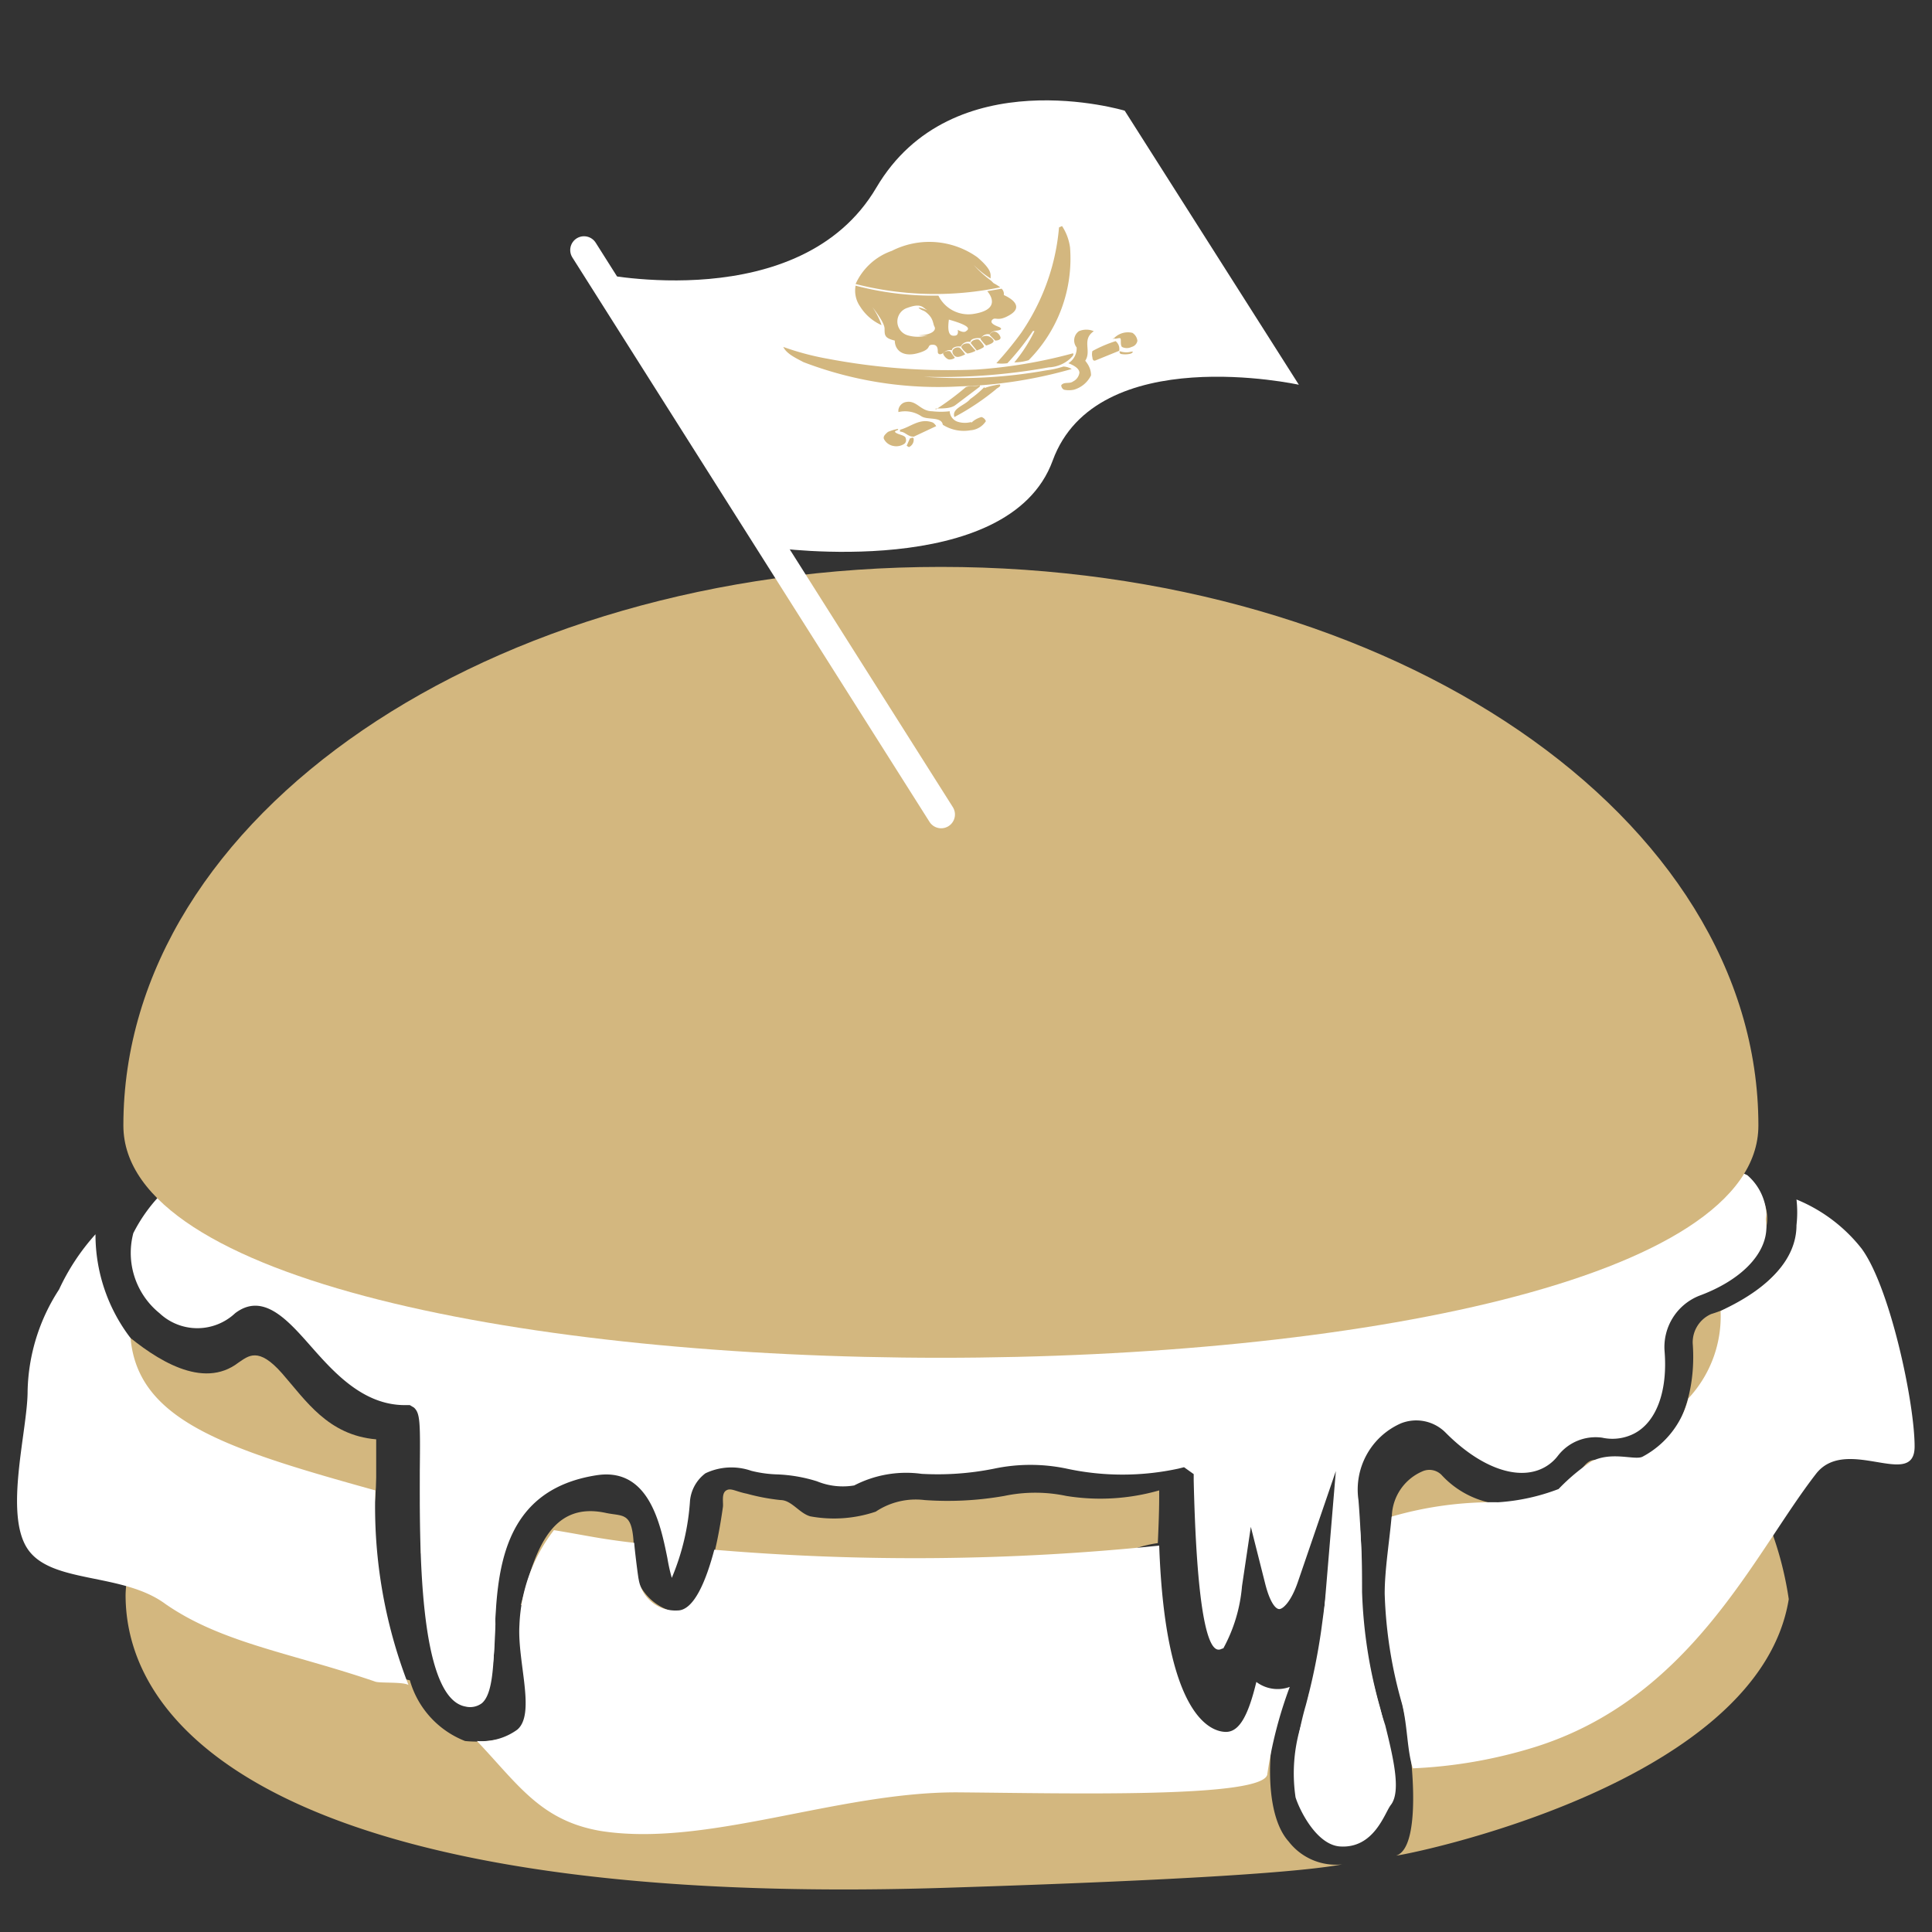
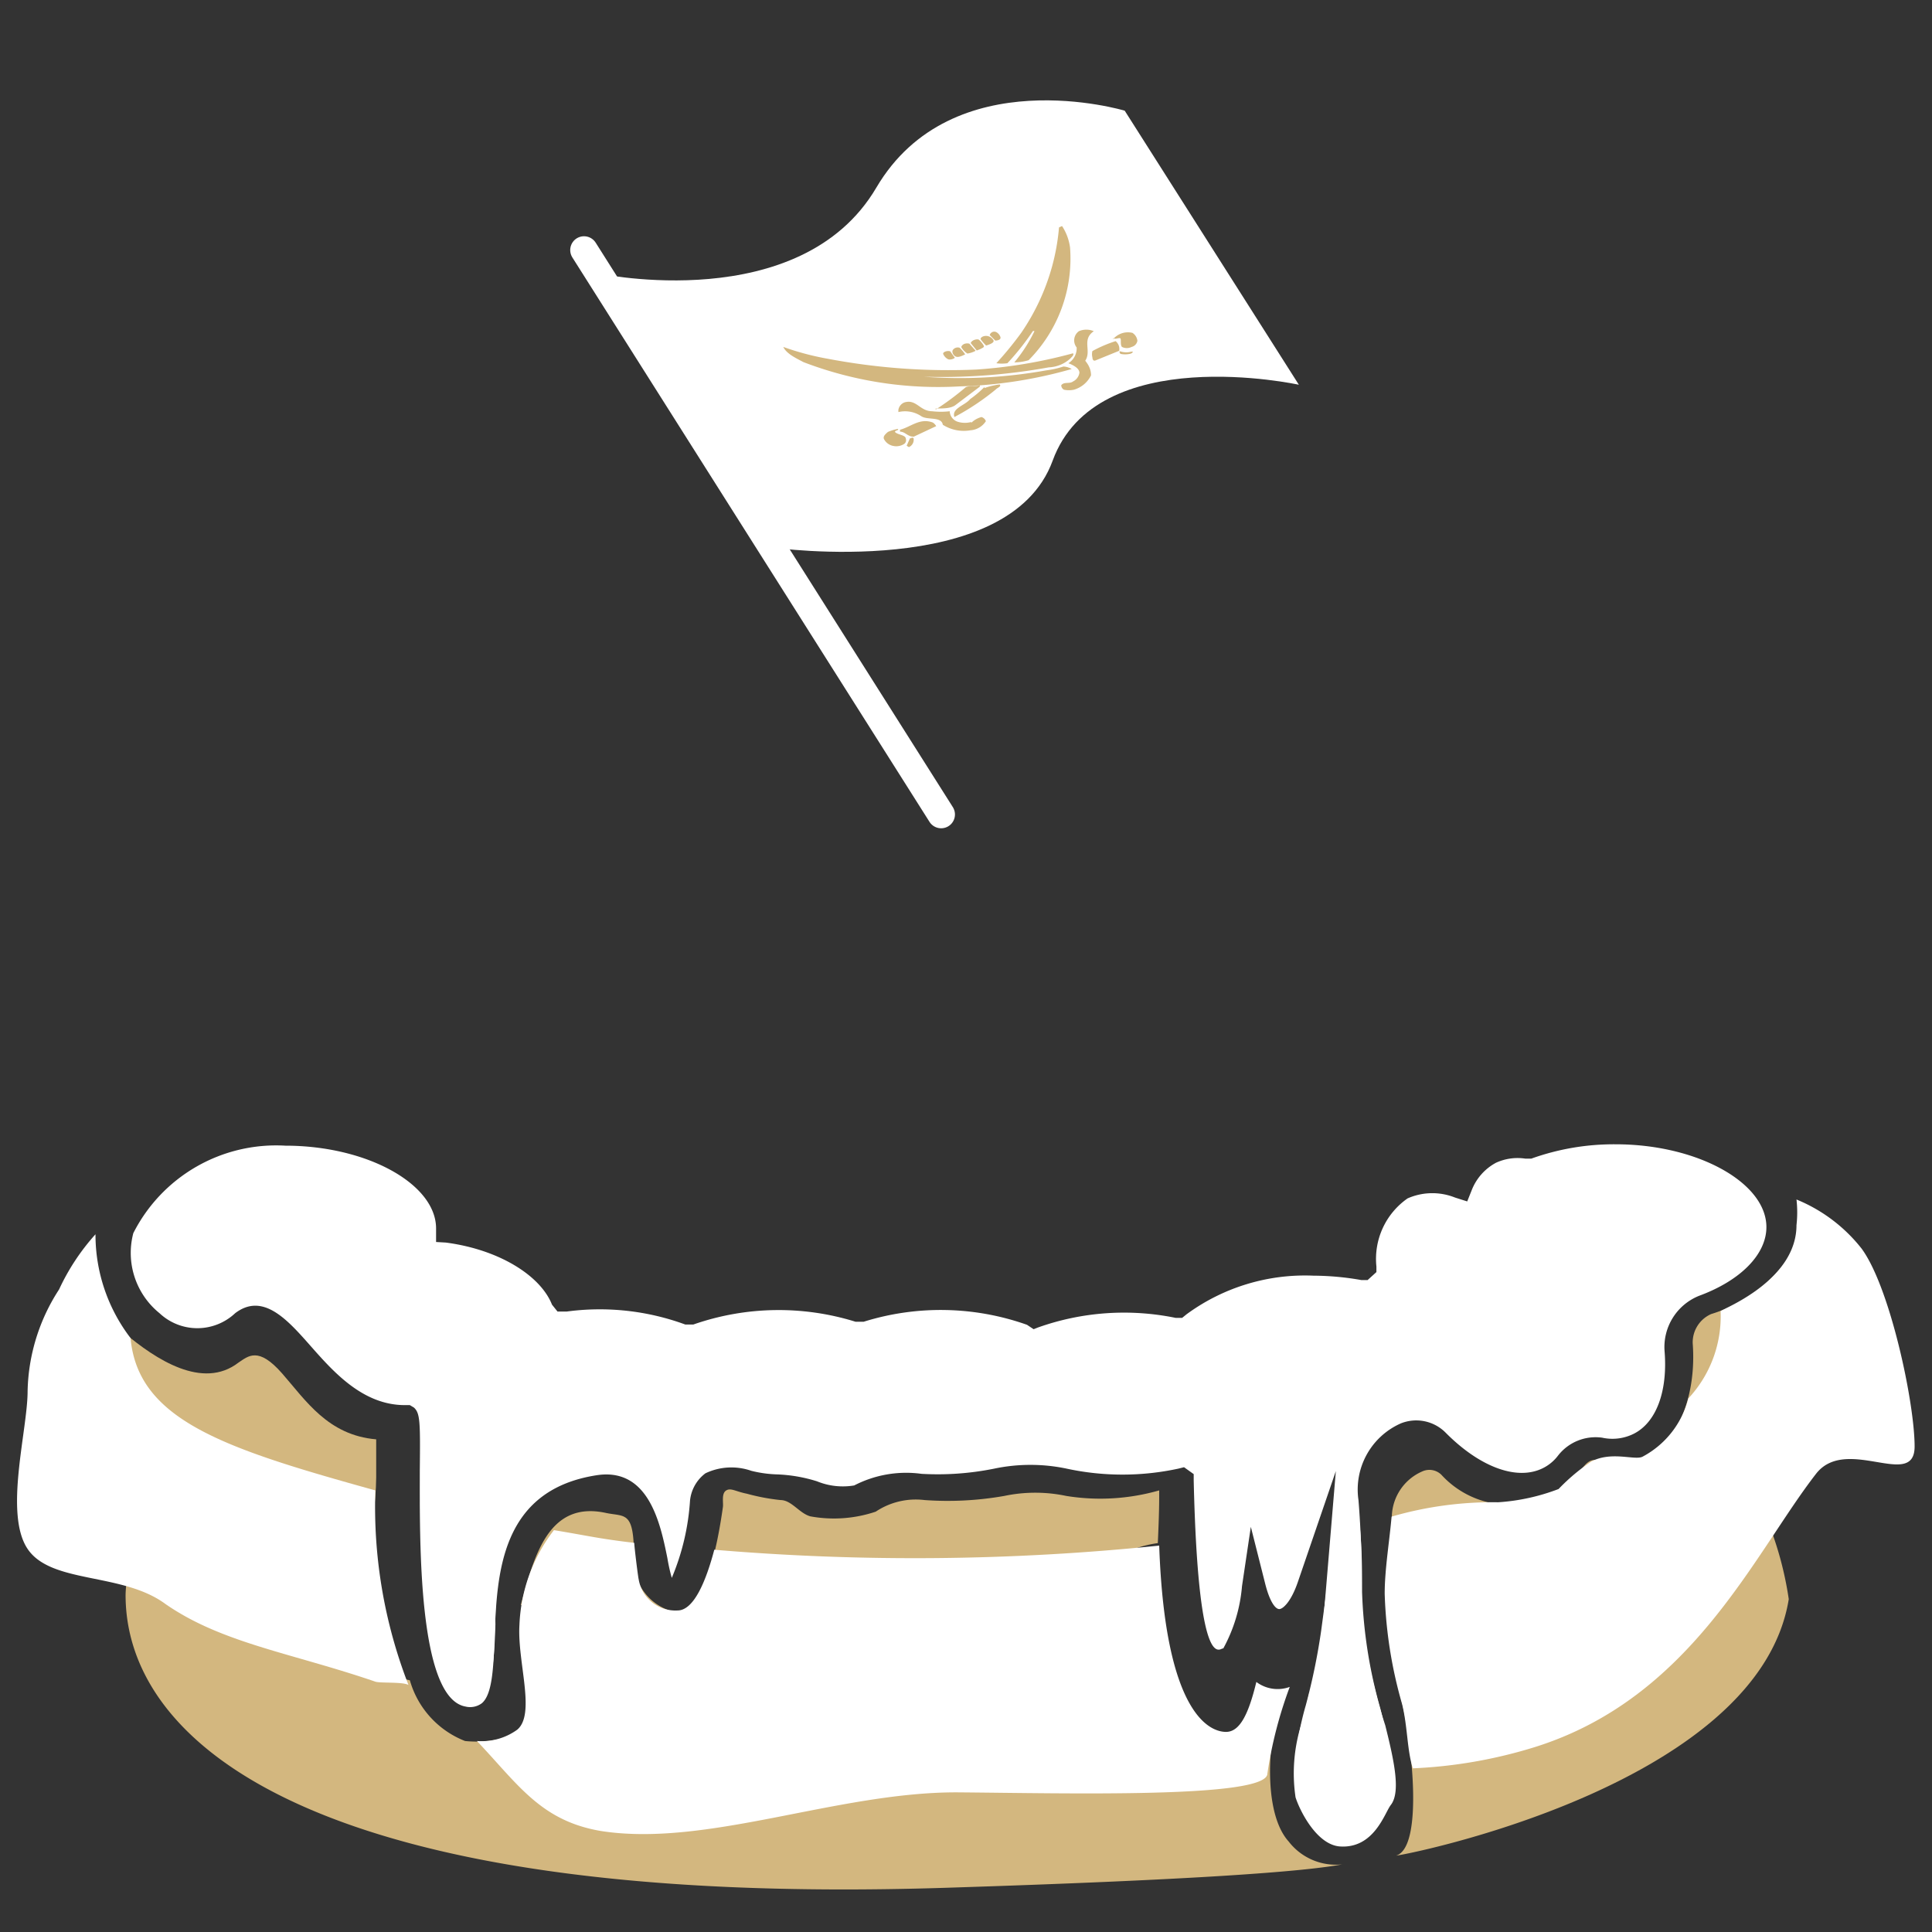
<svg xmlns="http://www.w3.org/2000/svg" id="Livello_1" data-name="Livello 1" viewBox="0 0 70 70">
  <rect x="0" y="0" width="70" height="70" fill="#333333" stroke="none" />
  <defs>
    <style>.hamburger-1{fill:#d3b77f;}.hamburger-2{fill:#fff;}.hamburger-3{fill:none;stroke:#fff;stroke-linecap:round;stroke-miterlimit:10;}</style>
  </defs>
-   <path class="hamburger-1" d="M61.54,46.62c1.54-.55,2.49-1.5,2.49-2.48a1.72,1.72,0,0,0-.15-.67C58.66,53,25.26,54.51,11,48.05l.27.31c.89,1,1.9,2.17,3.44,2.17h.19l.15.14c.21.21.22.48.2,2.29,0,.84,0,2.06,0,3.32.89.33,1.82.63,2.8.91.23-1.83.94-3.67,3.58-4.07,1.88-.29,2.31,1.77,2.55,3,.05.23.11.53.16.72A8.61,8.61,0,0,0,25,54.06a1.41,1.41,0,0,1,.56-1A2.2,2.2,0,0,1,27.25,53a4.43,4.43,0,0,0,.94.13,5.42,5.42,0,0,1,1.44.25,2.48,2.48,0,0,0,1.35.15,4.11,4.11,0,0,1,2.44-.42,10.32,10.32,0,0,0,2.64-.19,6.42,6.42,0,0,1,2.62,0,9.58,9.58,0,0,0,4.06,0l.2,0,.35.25,0,.23c0,2.5,6.33-1.64,7.44-2.1a1.49,1.49,0,0,1,1.61.34c1.25,1.26,2.6,1.75,3.53,1.28a1.68,1.68,0,0,0,.55-.45A1.7,1.7,0,0,1,58,51.74a1.76,1.76,0,0,0,1.15-.14c.81-.41,1.23-1.54,1.12-3A2,2,0,0,1,61.54,46.62Z" />
  <path class="hamburger-1" d="M42,54a7.74,7.74,0,0,1-3.37.2,5.45,5.45,0,0,0-2.24,0,11.82,11.82,0,0,1-2.89.15,2.61,2.61,0,0,0-1.77.42,4.74,4.74,0,0,1-2.37.17c-.4-.11-.68-.59-1.08-.59a7.54,7.54,0,0,1-1.22-.23c-.41-.08-.59-.23-.76-.11s-.08.46-.11.61c-.31,2.18-.83,3.78-1.76,3.78a1.9,1.9,0,0,1-1.46-2c0-1.66-.31-1.44-1-1.58-2.11-.47-2.62,1.58-3.1,3.33,4.56,1.23,9.94,1.11,15.66,1.11,2.86,0,4.8-3,7.42-3.35C42,54.8,42,54.45,42,54Z" />
  <path class="hamburger-1" d="M13.63,53.53c0-.61,0-1,0-1.38-1.75-.15-2.55-1.41-3.41-2.39S9,49.13,8.64,49.37c-1.3,1-3-.12-4.14-1.08-.24-.2-.32-.16-.5-.41.62,3.45,4,5.87,9.5,8.06C13.46,55,13.62,54.54,13.63,53.53Z" />
  <path class="hamburger-1" d="M62,47.61a1.12,1.12,0,0,0-.67,1.06c.14,1.85-.51,3.54-1.65,4.12a3,3,0,0,1-1.76.12c-.28-.06-.42.07-.61.31a2.27,2.27,0,0,1-.75.73,3.34,3.34,0,0,1-4.33-.51.62.62,0,0,0-.67-.14,1.83,1.83,0,0,0-1.12,1.9,23.05,23.05,0,0,1,.27,2.74c8.64-2.32,13.84-7,13.84-11.78,0-.24.27-.33.24-.57A5.3,5.3,0,0,1,62,47.61Z" />
  <path class="hamburger-1" d="M47.33,61.8c-.32,1.29-.59,2.4-.21,2.9a2.11,2.11,0,0,0,1.61.45h0q1.14,0,1.47-.42c.37-.47.1-1.58-.22-2.86-.07-.27-.14-.56-.21-.85l-2.34.34Z" />
  <path class="hamburger-1" d="M16.91,61.4a.68.68,0,0,0,.59-.12,1,1,0,0,0,.24-.38c-.57-.1-1.13-.2-1.68-.32A1.33,1.33,0,0,0,16.91,61.4Z" />
  <path class="hamburger-1" d="M34.21,68.4c-22.58.71-29.66-5.13-29.66-10.61a3.88,3.88,0,0,1,.65-2.07c1.42,2,4.83,4.08,9.65,5.16a3.34,3.34,0,0,0,2,2.2A4,4,0,0,0,19,62.7c.26-.22.1-1.33.21-1.7a100.06,100.06,0,0,0,24,1.21,2.27,2.27,0,0,0,1.31.69c.33,0,.68-.8.91-1.18.45,0,.2-.09.64-.14,0,0,.22.38.21.42-.39,1.58-.42,3.8.41,4.72a2.16,2.16,0,0,0,1.94.83C47.25,67.81,43.37,68.11,34.21,68.4Z" />
  <path class="hamburger-1" d="M64.81,57.94A12.41,12.41,0,0,0,64,55c-1.66,2.37-7.33,4.77-13.41,5.83.07.27.13.54.19.79.39,1.56.79,5.3-.19,5.61C50.63,67.27,63.71,64.76,64.81,57.94Z" />
-   <path class="hamburger-2" d="M62.39,46.13A2.64,2.64,0,0,0,64,44a2,2,0,0,0-.69-1.42c-.59-.28-1.19-.57-1.78-.91A17.87,17.87,0,0,1,62.39,46.13Z" />
  <path class="hamburger-2" d="M47.87,59.07a22.81,22.81,0,0,1-.56,2.72A10.38,10.38,0,0,0,46.92,64c1.08-.11,2.26-.15,3.43-.19A12,12,0,0,0,50,61.86a17.38,17.38,0,0,1-.65-4.19c0-.82,0-1.72-.11-2.63l-.85.15Z" />
  <path class="hamburger-2" d="M24.37,56.72a3.34,3.34,0,0,0,.29-.77l-.47-.05,0,.1A6,6,0,0,0,24.37,56.72Z" />
  <path class="hamburger-2" d="M17.49,61.27c.39-.33.42-1.34.46-2.42a9.8,9.8,0,0,1,.65-3.72c-1.17-.22-2.3-.46-3.37-.72,0,2.76.24,6.72,1.67,7A.69.69,0,0,0,17.49,61.27Z" />
  <path class="hamburger-2" d="M45.92,64.26c0,.91-7.3.71-11.27.68-4.35,0-9.06,2-12.88,1.4-2.18-.37-3-1.69-4.49-3.26a2.2,2.2,0,0,0,1.46-.41c.68-.57,0-2.46.08-3.79a6,6,0,0,1,1.25-3.44c1.22.2,1.62.31,2.91.46,0,.12.13,1.19.16,1.32a1.35,1.35,0,0,0,1.41,1.13c.61,0,1.05-1.14,1.33-2.2A86.36,86.36,0,0,0,42,56c.22,6.29,1.93,6.75,2.42,6.75s.81-.61,1.1-1.81a1.28,1.28,0,0,0,1.21.18A15.3,15.3,0,0,0,45.92,64.26Z" />
  <path class="hamburger-2" d="M67.45,45.24a5.78,5.78,0,0,0-2.36-1.78,4.12,4.12,0,0,1,0,.93c0,1.23-1,2.25-2.53,3l-.22.11a4.36,4.36,0,0,1-1.17,3.17,3.31,3.31,0,0,1-1.66,2.11c-.28.14-1.11-.21-1.85.17a7.11,7.11,0,0,0-1.19,1,7.44,7.44,0,0,1-2.19.48,13.11,13.11,0,0,0-3.86.52c-.08.91-.25,1.92-.25,2.79a16.1,16.1,0,0,0,.63,4c.2.8.18,1.69.39,2.33a17.41,17.41,0,0,0,4.42-.77c5.68-1.78,7.94-7,10.18-9.89,1.09-1.43,3.58.59,3.58-1S68.48,46.64,67.45,45.24Z" />
  <path class="hamburger-2" d="M13.6,54C8.16,52.49,5,51.47,4.73,48.48a6.16,6.16,0,0,1-1.27-3.76,8,8,0,0,0-1.32,2A7,7,0,0,0,1,50.41c0,1.41-.86,4.43,0,5.71s3.44.84,5,2c2.05,1.42,4.57,1.77,7.6,2.81.18.06,1,0,1.2.12A17.81,17.81,0,0,1,13.6,54Z" />
  <path class="hamburger-2" d="M64,44.46c0-1.61-2.5-3-5.46-3a8.85,8.85,0,0,0-3.06.52l-.1,0-.11,0a1.87,1.87,0,0,0-1.07.15,1.92,1.92,0,0,0-.88,1l-.16.4-.44-.14A2.22,2.22,0,0,0,51,43.42a2.67,2.67,0,0,0-1.13,2.47v.2l-.32.29-.22,0a10.15,10.15,0,0,0-1.74-.16,7.25,7.25,0,0,0-4.6,1.4l-.16.13-.23,0a9.3,9.3,0,0,0-5,.35l-.15.06L37.21,48a9.36,9.36,0,0,0-5.92-.11l-.14,0-.15,0a9.38,9.38,0,0,0-5.88.1l-.14,0-.15,0a9,9,0,0,0-4.3-.47l-.33,0L20,47.27c-.42-1.06-1.93-2-3.85-2.25L15.8,45l0-.49c0-1.61-2.5-3-5.46-3a5.8,5.8,0,0,0-5.51,3.17,2.81,2.81,0,0,0,.95,2.9,2,2,0,0,0,2.74,0c1-.76,1.88.22,2.71,1.16s1.9,2.17,3.44,2.17h.18L15,51c.22.21.23.49.21,2.29,0,2.46-.08,8.22,1.65,8.54a.71.71,0,0,0,.6-.12c.39-.33.42-1.35.46-2.42.09-2.24.2-5.3,3.7-5.84,1.89-.29,2.31,1.77,2.56,3a6.43,6.43,0,0,0,.16.72A8.61,8.61,0,0,0,25,54.38a1.41,1.41,0,0,1,.56-1,2.19,2.19,0,0,1,1.66-.09,4.34,4.34,0,0,0,.93.13,5.49,5.49,0,0,1,1.45.25,2.47,2.47,0,0,0,1.35.15,4.1,4.1,0,0,1,2.44-.42,10.32,10.32,0,0,0,2.64-.19,6.38,6.38,0,0,1,2.61,0,9.58,9.58,0,0,0,4.06,0l.2-.05.35.25,0,.23c.17,7.32,1,6,1.07,6.09A5.68,5.68,0,0,0,45,57.47l.32-2.15.53,2.1c.17.65.37.88.5.88s.43-.26.68-1l1.37-4-.52,6.22a25.57,25.57,0,0,1-.68,2.8,5.93,5.93,0,0,0-.26,2.8c.14.45.75,1.71,1.6,1.78,1.25.09,1.63-1.22,1.85-1.5.37-.47.12-1.61-.2-2.89a18.56,18.56,0,0,1-.87-4.38,35,35,0,0,0-.1-3.78,2.62,2.62,0,0,1,1.54-2.78,1.5,1.5,0,0,1,1.62.34c1.25,1.26,2.6,1.75,3.53,1.28a1.55,1.55,0,0,0,.54-.45,1.72,1.72,0,0,1,1.6-.65,1.73,1.73,0,0,0,1.14-.14c.82-.41,1.24-1.54,1.12-3a2,2,0,0,1,1.25-2C63.08,46.39,64,45.44,64,44.46Z" />
-   <path class="hamburger-1" d="M63.71,40.78C63.71,52,4.47,52,4.47,40.78S17.73,20.54,34.09,20.54,63.71,29.6,63.71,40.78Z" />
  <path class="hamburger-2" d="M47.06,13.94s-7.33-1.61-8.92,2.75S28,19.84,28,19.84L21.7,9.91S29,11.47,31.75,6.8s9-2.79,9-2.79Z" />
  <line class="hamburger-3" x1="21.16" y1="9.06" x2="34.1" y2="29.51" />
  <path class="hamburger-1" d="M35.35,12.71a.94.94,0,0,1-.3.1.69.69,0,0,1-.22-.23c0-.05.09-.17.29-.13Z" />
  <path class="hamburger-1" d="M34.77,12.6a1.45,1.45,0,0,1,.2.24c-.2.1-.29.11-.36.07s-.14-.16-.08-.24A.22.22,0,0,1,34.77,12.6Z" />
  <path class="hamburger-1" d="M34.43,12.73s.13.19.16.22-.16.11-.25.06a.38.38,0,0,1-.16-.17C34.13,12.76,34.32,12.69,34.43,12.73Z" />
  <path class="hamburger-1" d="M35.39,12.7s.25-.09.26-.14-.13-.21-.18-.25-.26,0-.3.12Z" />
  <path class="hamburger-1" d="M35.53,12.29a1.49,1.49,0,0,0,.2.23c.22-.07.28-.12.27-.18a.31.31,0,0,0-.27-.17C35.6,12.17,35.52,12.24,35.53,12.29Z" />
  <path class="hamburger-1" d="M35.86,12.14l.2.2s.21,0,.19-.12a.32.32,0,0,0-.14-.18A.17.17,0,0,0,35.86,12.14Z" />
-   <path class="hamburger-1" d="M36.24,10.41a1.79,1.79,0,0,0-.24-.15l-.09-.09a4.06,4.06,0,0,1-.63-.57,3.55,3.55,0,0,0,.61.49c0-.15.07-.3-.48-.77a3,3,0,0,0-3.1-.23A2.25,2.25,0,0,0,31,10.29,11.62,11.62,0,0,0,36.24,10.41Z" />
-   <path class="hamburger-1" d="M36.37,10.69a.26.26,0,0,0-.08-.23l-.52.09c.09.1.54.68-.54.83A1.21,1.21,0,0,1,34,10.71a11,11,0,0,1-3-.36,1,1,0,0,0,.16.75,1.76,1.76,0,0,0,.78.68,2.57,2.57,0,0,0-.33-.65s.44.54.44.78,0,.34.37.43c0,.32.26.61.82.46s.31-.3.54-.31.19.22.2.28.09.11.22,0a.33.33,0,0,1,.29-.08c0-.11.2-.16.32-.13a.31.31,0,0,1,.35-.17c0-.13.26-.16.38-.13a.28.28,0,0,1,.33-.14s0-.11.24-.14.16-.1.09-.13-.37-.13-.25-.26.19.09.64-.18S36.75,10.86,36.37,10.69Zm-2.81.63c.27.22.23.39.3.52s-.11.3-.58.31a1.24,1.24,0,0,0,.33,0,1.28,1.28,0,0,1-.72,0,.52.52,0,0,1,0-1c.49-.18.55,0,.68.07s-.23-.1-.29-.07C33.4,11.26,33.45,11.23,33.56,11.32ZM35,12c-.09.08-.3-.05-.3-.05s.05.19-.09.21-.31,0-.23-.58C35.19,11.81,35.12,11.92,35,12Z" />
  <path class="hamburger-1" d="M38.48,8.19a1.86,1.86,0,0,1,.29.78,5.23,5.23,0,0,1-1.5,4.08,1.82,1.82,0,0,1-.52.08l0,0A5.45,5.45,0,0,0,37.48,12a.06.06,0,0,0-.06,0,9,9,0,0,1-.92,1.16,1.35,1.35,0,0,1-.4,0A12.63,12.63,0,0,0,37,12.06a8,8,0,0,0,1.12-2.41,7.88,7.88,0,0,0,.25-1.41v0a0,0,0,0,1,0,0ZM34.76,14a16.44,16.44,0,0,0,4.07-.63l0,0a.66.66,0,0,0-.3-.09,3.38,3.38,0,0,1-.63.14,17.65,17.65,0,0,1-4.43.23v0A21.82,21.82,0,0,0,38,13.31a1.24,1.24,0,0,0,.78-.32c.05-.06.14-.12.1-.19a17.88,17.88,0,0,1-3.51.59A23.42,23.42,0,0,1,30,13a9.84,9.84,0,0,1-1.62-.43h0v0c.12.25.45.4.73.55A13.63,13.63,0,0,0,34.76,14Zm.43,1.29a.89.89,0,0,1-.46,0,.42.42,0,0,1-.32-.39,2.74,2.74,0,0,1-.64,0c-.44,0-.57-.45-1-.32a.35.35,0,0,0-.22.27s0,.09,0,.08a1.06,1.06,0,0,1,.83.15c.22.15.73,0,.78.31a1.41,1.41,0,0,0,1,.2.72.72,0,0,0,.56-.33.24.24,0,0,0-.16-.15A.84.84,0,0,0,35.19,15.32ZM39.63,12a.68.68,0,0,0-.54,0,.41.41,0,0,0-.08.59.64.64,0,0,1-.3.57c.18.07.39.18.4.34a.42.42,0,0,1-.23.32c-.13.1-.33,0-.43.14a.19.19,0,0,0,.1.16.87.87,0,0,0,.36,0,1,1,0,0,0,.62-.52c0-.19-.07-.36-.21-.53C39.56,12.71,39.18,12.31,39.63,12Zm-5.73,2.8a.1.1,0,0,0,.05,0c.22,0,.48,0,.65-.11l.9-.68,0-.05c-.16.05-.36,0-.51.07A10.26,10.26,0,0,1,33.9,14.84Zm1.77-.78a3.77,3.77,0,0,1-.52.44c-.18.23-.68.33-.57.65a8.92,8.92,0,0,0,1.5-1c.05-.06.22-.11.14-.18A2.5,2.5,0,0,0,35.67,14.06Zm4.66-1.77c.06.05.16,0,.24,0s0,.22.08.32a.39.39,0,0,0,.35,0,.28.28,0,0,0,.21-.22.39.39,0,0,0-.18-.29A.7.7,0,0,0,40.33,12.29ZM32.82,15.9c0-.13-.24-.14-.36-.22s.14-.08.07-.14a1.65,1.65,0,0,0-.36.11c-.09.08-.2.17-.13.28a.48.48,0,0,0,.34.23.52.52,0,0,0,.37-.07A.16.16,0,0,0,32.82,15.9Zm7.6-3.54a4.72,4.72,0,0,0-.84.36.46.46,0,0,0,0,.23s0,.15.11.11l.86-.35A.36.36,0,0,0,40.42,12.36Zm-7.81,3.21,0,.07c.19,0,.28.19.5.18l.81-.38a.37.37,0,0,0-.12-.13C33.33,15.13,33,15.47,32.61,15.57Zm.36.31-.12.27s0,0,.08.05a.29.29,0,0,0,.17-.32C33.07,15.83,33,15.88,33,15.88Zm7.62-3.15c-.07,0,0,.06,0,.09a.81.81,0,0,0,.35,0,.14.14,0,0,0,.11-.08l-.06,0A.67.67,0,0,1,40.59,12.73Z" />
</svg>